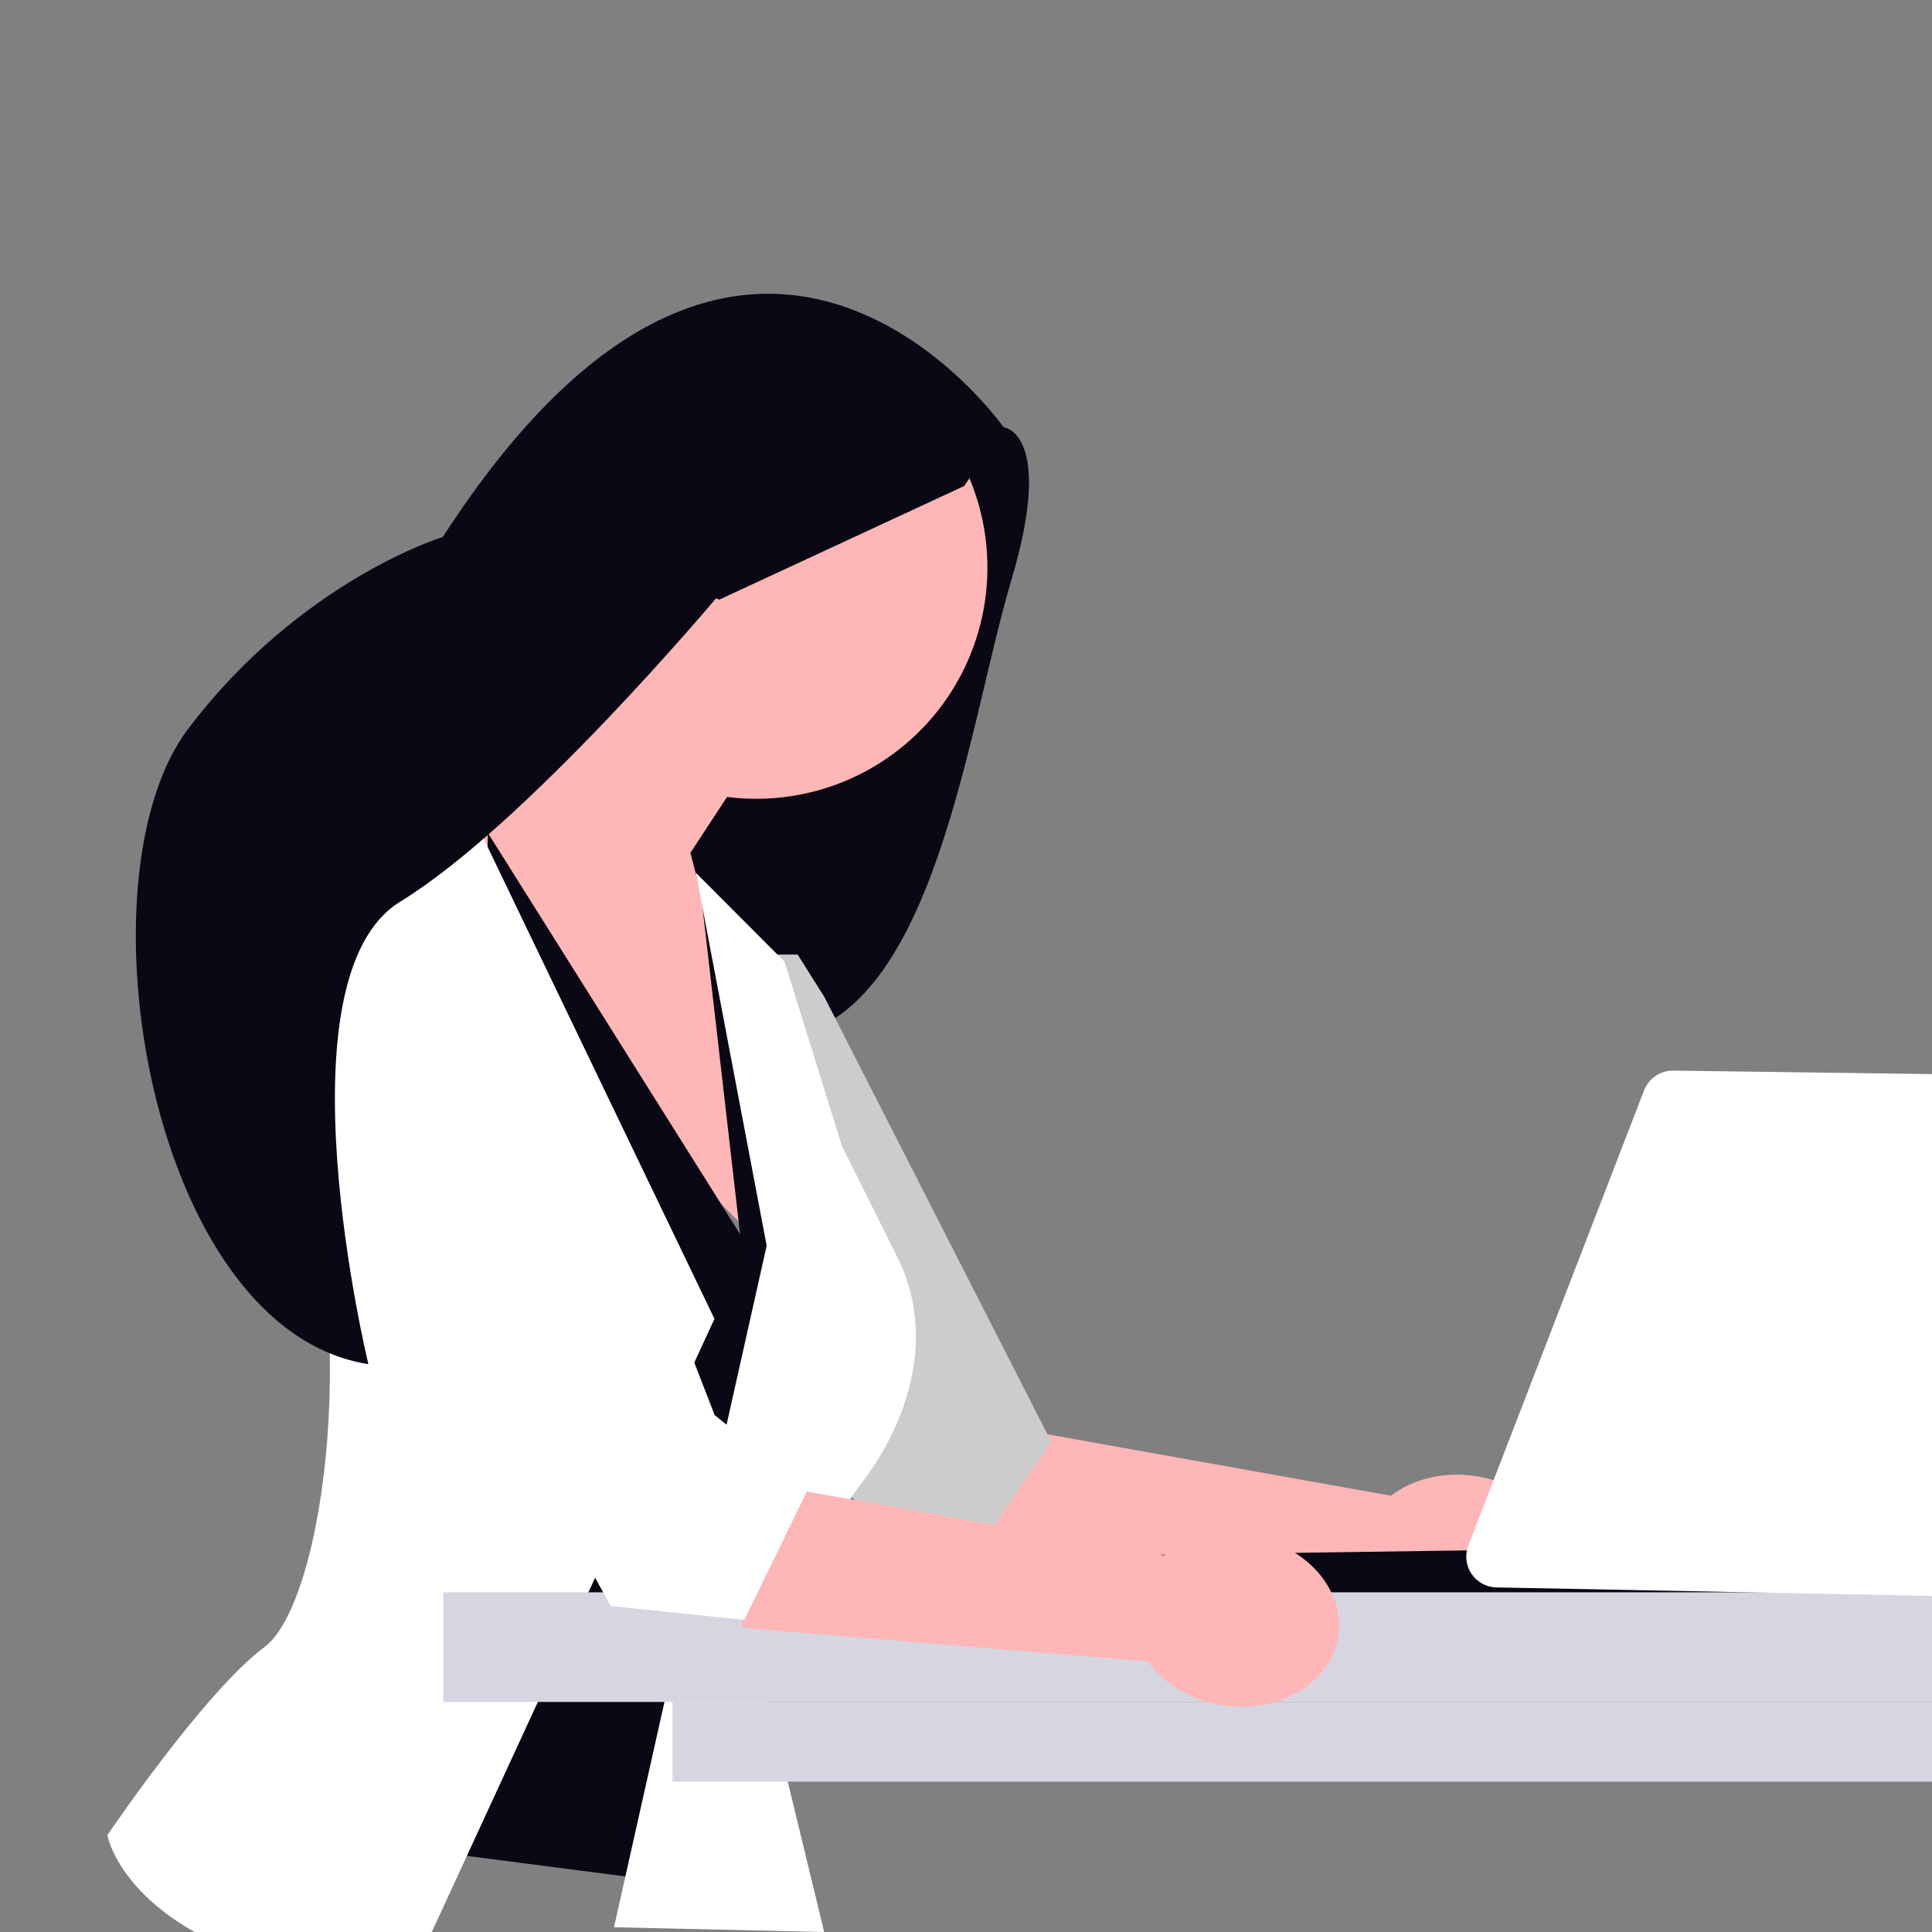
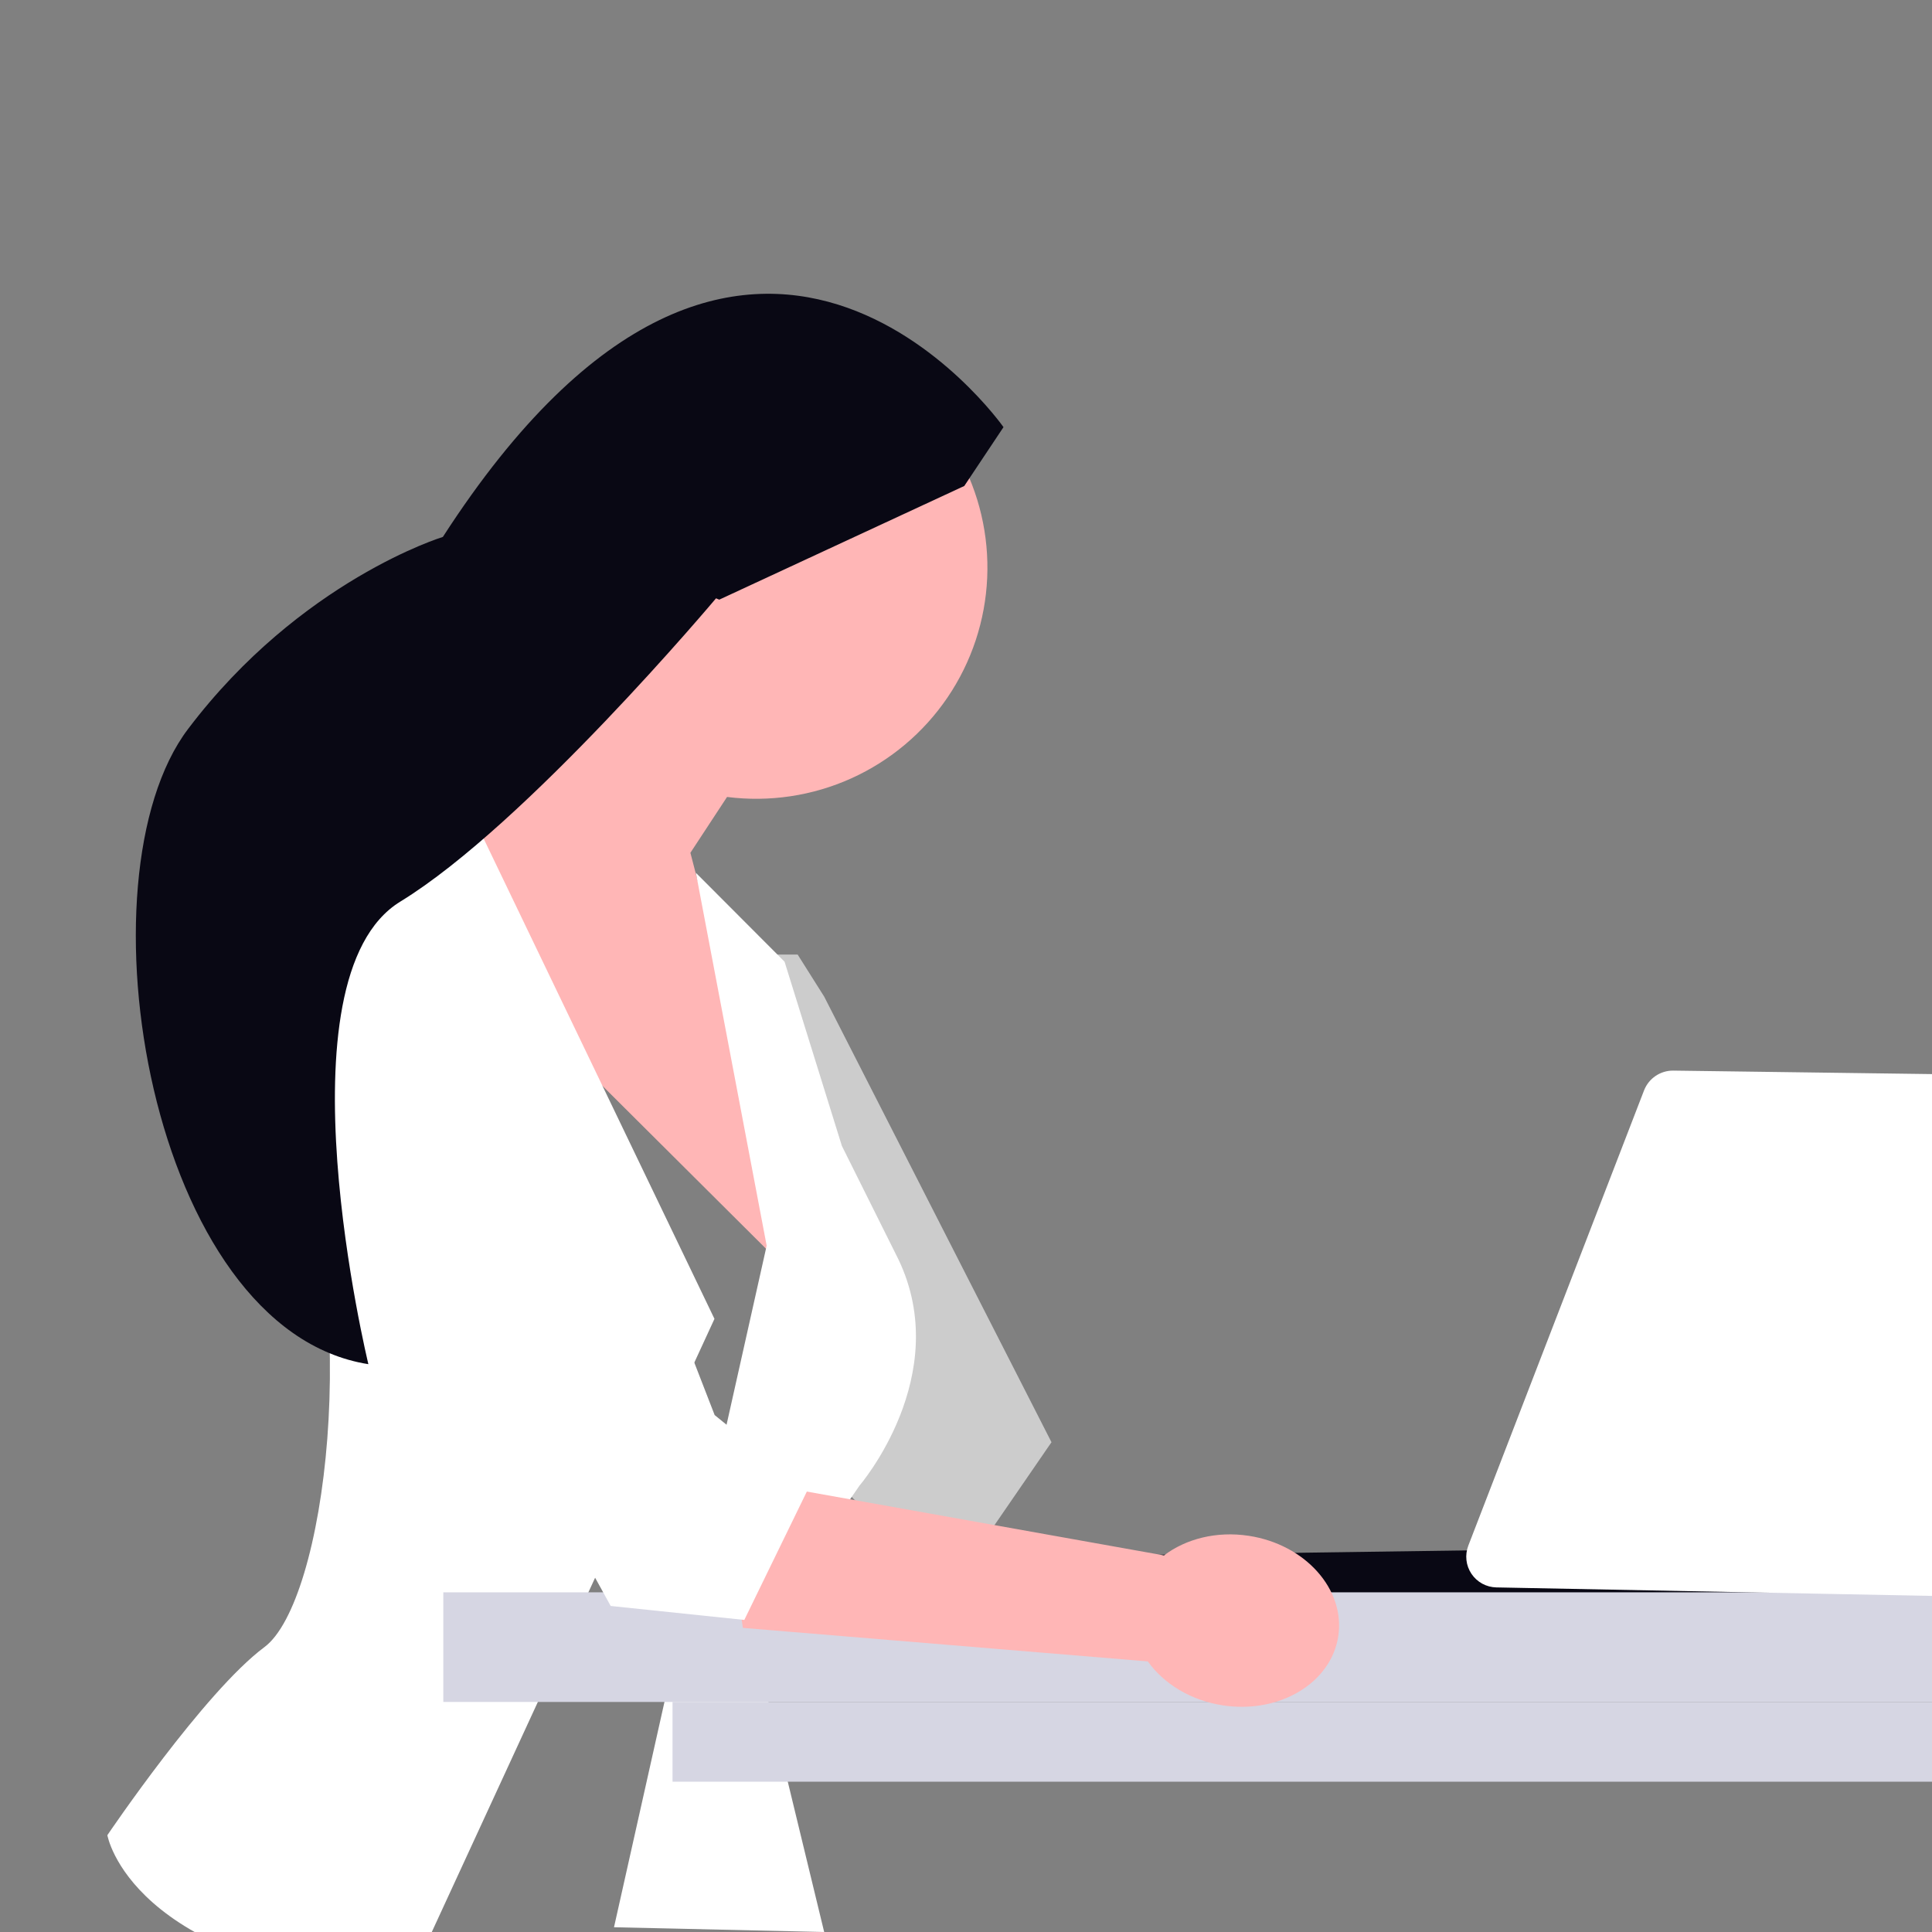
<svg xmlns="http://www.w3.org/2000/svg" fill="none" height="100%" overflow="visible" preserveAspectRatio="none" style="display: block;" viewBox="0 0 103 103" width="100%">
  <rect x="0" y="0" width="103" height="103" fill="#808080" stroke="none" />
  <g clip-path="url(#clip0_0_191)" id="undraw_professional-woman-avatar_ivds 1">
    <g id="Group 295">
      <g id="Clip path group">
        <g id="Mask Group 7">
          <g id="Group 294">
-             <path d="M47.438 21.1L53.499 22.773C53.499 22.773 56.257 23.056 53.918 30.924C51.579 38.792 49.874 53.907 42.016 55.295C34.158 56.682 27.895 38.866 27.895 38.866L47.438 21.1Z" fill="#090814" id="Path 5059" />
-             <path d="M74.153 79.74L50.481 75.509L51.702 83.604L73.291 85.39C74.135 86.575 75.569 87.472 77.293 87.735C80.309 88.195 83.063 86.544 83.444 84.047C83.824 81.551 81.688 79.155 78.671 78.695C76.947 78.432 75.311 78.861 74.153 79.741L74.153 79.74Z" fill="#FFB6B6" id="Path 5060" />
            <path d="M40.165 50.893H42.524L43.939 53.136L56.055 76.888L50.491 84.982L42.525 76.865L40.165 50.893Z" fill="white" id="Path 5061" />
            <path d="M40.165 50.893H42.524L43.939 53.136L56.055 76.888L50.491 84.982L42.525 76.865L40.165 50.893Z" fill="black" id="Path 5062" opacity="0.2" />
            <path d="M29.119 25.111C30.071 23.041 31.578 21.276 33.472 20.011C35.367 18.745 37.575 18.03 39.852 17.944C42.128 17.858 44.384 18.405 46.368 19.523C48.353 20.642 49.989 22.288 51.094 24.28C52.2 26.272 52.731 28.532 52.63 30.808C52.529 33.084 51.799 35.287 50.522 37.173C49.244 39.059 47.469 40.554 45.393 41.493C43.317 42.431 41.021 42.775 38.761 42.488L36.807 45.465L42.782 68.508L30.02 55.801L23.211 41.53C23.211 41.53 26.991 39.589 29.843 36.753C28.77 35.023 28.142 33.055 28.015 31.023C27.889 28.991 28.268 26.96 29.119 25.111H29.119Z" fill="#FFB6B6" id="Path 5063" />
-             <path d="M26.011 44.408L39.457 65.803L37.334 47.342L43.467 62.38L34.271 100.158L24.832 98.935L26.011 44.408Z" fill="#090814" id="Path 5066" />
            <path d="M21.648 105.976L38.09 70.312L25.186 43.465L19.764 46.223C19.764 46.223 11.411 48.998 15.397 59.505C19.383 70.013 17.317 85.415 14.099 87.81C10.88 90.204 5.724 97.838 5.724 97.838C5.724 97.838 6.908 104.745 21.647 105.976L21.648 105.976Z" fill="white" id="Path 5067" />
            <path d="M32.734 102.747L43.939 103L40.165 87.416L45.826 79.197C45.826 79.197 50.877 73.32 47.883 67.111L44.883 61.092L41.827 51.271L37.099 46.531L40.873 66.409L32.734 102.747Z" fill="white" id="Path 5068" />
            <path d="M81.117 82.614L47.115 83.094L45.7 84.982L113.304 85.062L81.117 82.614Z" fill="#090814" id="Path 5070" />
            <path d="M114.14 90.736H35.854V94.987H114.14V90.736Z" fill="#D6D6E3" id="Rectangle 1009" />
            <path d="M125.299 84.891H23.634V90.736H125.299V84.891Z" fill="#D6D6E3" id="Rectangle 1010" />
            <path d="M113.172 85.281C113.514 85.281 113.847 85.174 114.125 84.975C114.402 84.776 114.611 84.495 114.72 84.171L123.029 59.672C123.112 59.428 123.135 59.167 123.098 58.912C123.061 58.657 122.964 58.413 122.816 58.203C122.667 57.992 122.47 57.82 122.242 57.7C122.013 57.579 121.76 57.515 121.502 57.511L89.2 57.077C88.867 57.075 88.54 57.174 88.264 57.36C87.988 57.547 87.775 57.813 87.652 58.123L78.279 82.404C78.185 82.65 78.151 82.914 78.18 83.175C78.209 83.437 78.301 83.687 78.448 83.905C78.594 84.123 78.791 84.303 79.022 84.429C79.253 84.555 79.51 84.623 79.773 84.629L113.172 85.281L113.172 85.281Z" fill="white" id="Path 5075" />
            <path d="M62.056 82.923L38.385 78.692L39.605 86.787L61.194 88.574C62.038 89.759 63.472 90.655 65.196 90.918C68.212 91.378 70.966 89.727 71.347 87.231C71.727 84.735 69.591 82.338 66.574 81.878C64.85 81.615 63.215 82.044 62.056 82.924L62.056 82.923Z" fill="#FFB6B6" id="Path 5076" />
            <path d="M20.33 63.444L32.557 85.618L39.681 86.363L43.045 79.457L38.1 75.441L29.431 53.084" fill="white" id="Path 5077" />
            <path d="M53.5 22.773C53.5 22.773 39.899 3.391 23.61 28.625C23.61 28.625 16.023 30.937 10.024 38.867C4.026 46.796 7.945 70.88 19.639 72.728C19.639 72.728 14.655 52.156 21.346 48.064C28.038 43.972 38.173 31.898 38.173 31.898L38.346 31.969L51.409 25.908L53.499 22.772L53.5 22.773Z" fill="#090814" id="Path 5081" />
          </g>
        </g>
      </g>
    </g>
  </g>
  <defs>
    <clipPath id="clip0_0_191">
      <rect fill="white" height="103" width="103" />
    </clipPath>
  </defs>
</svg>